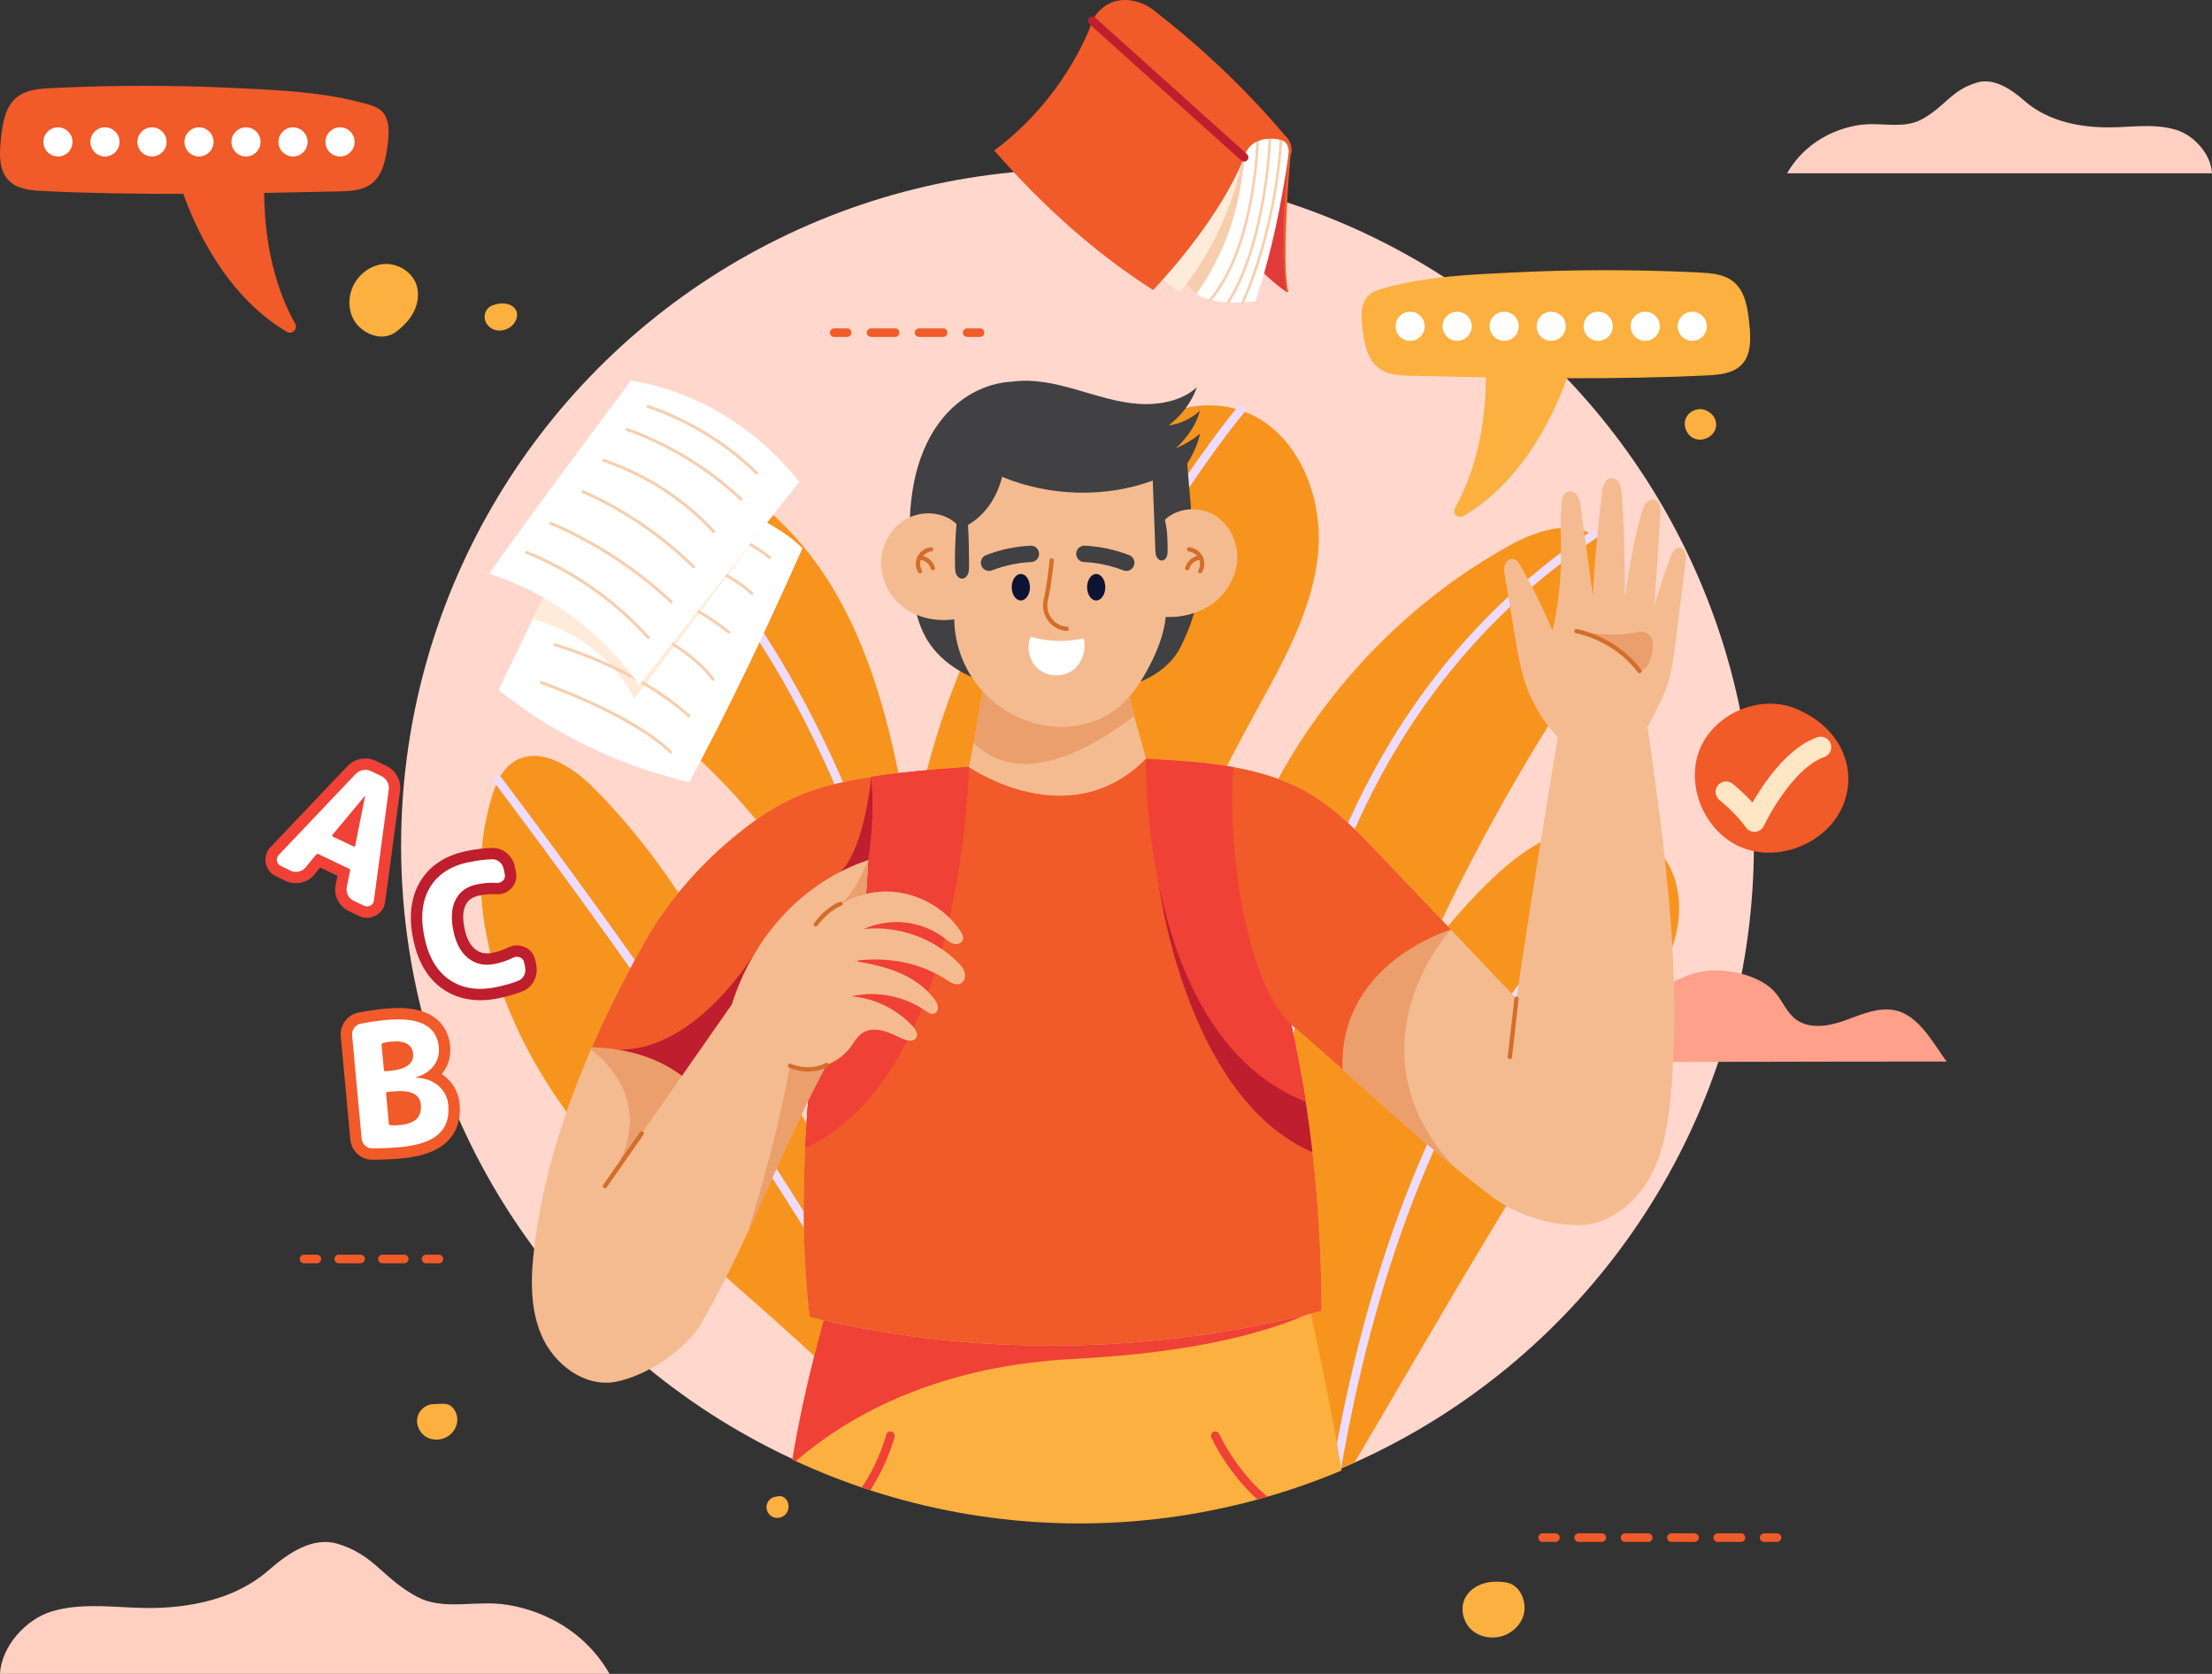
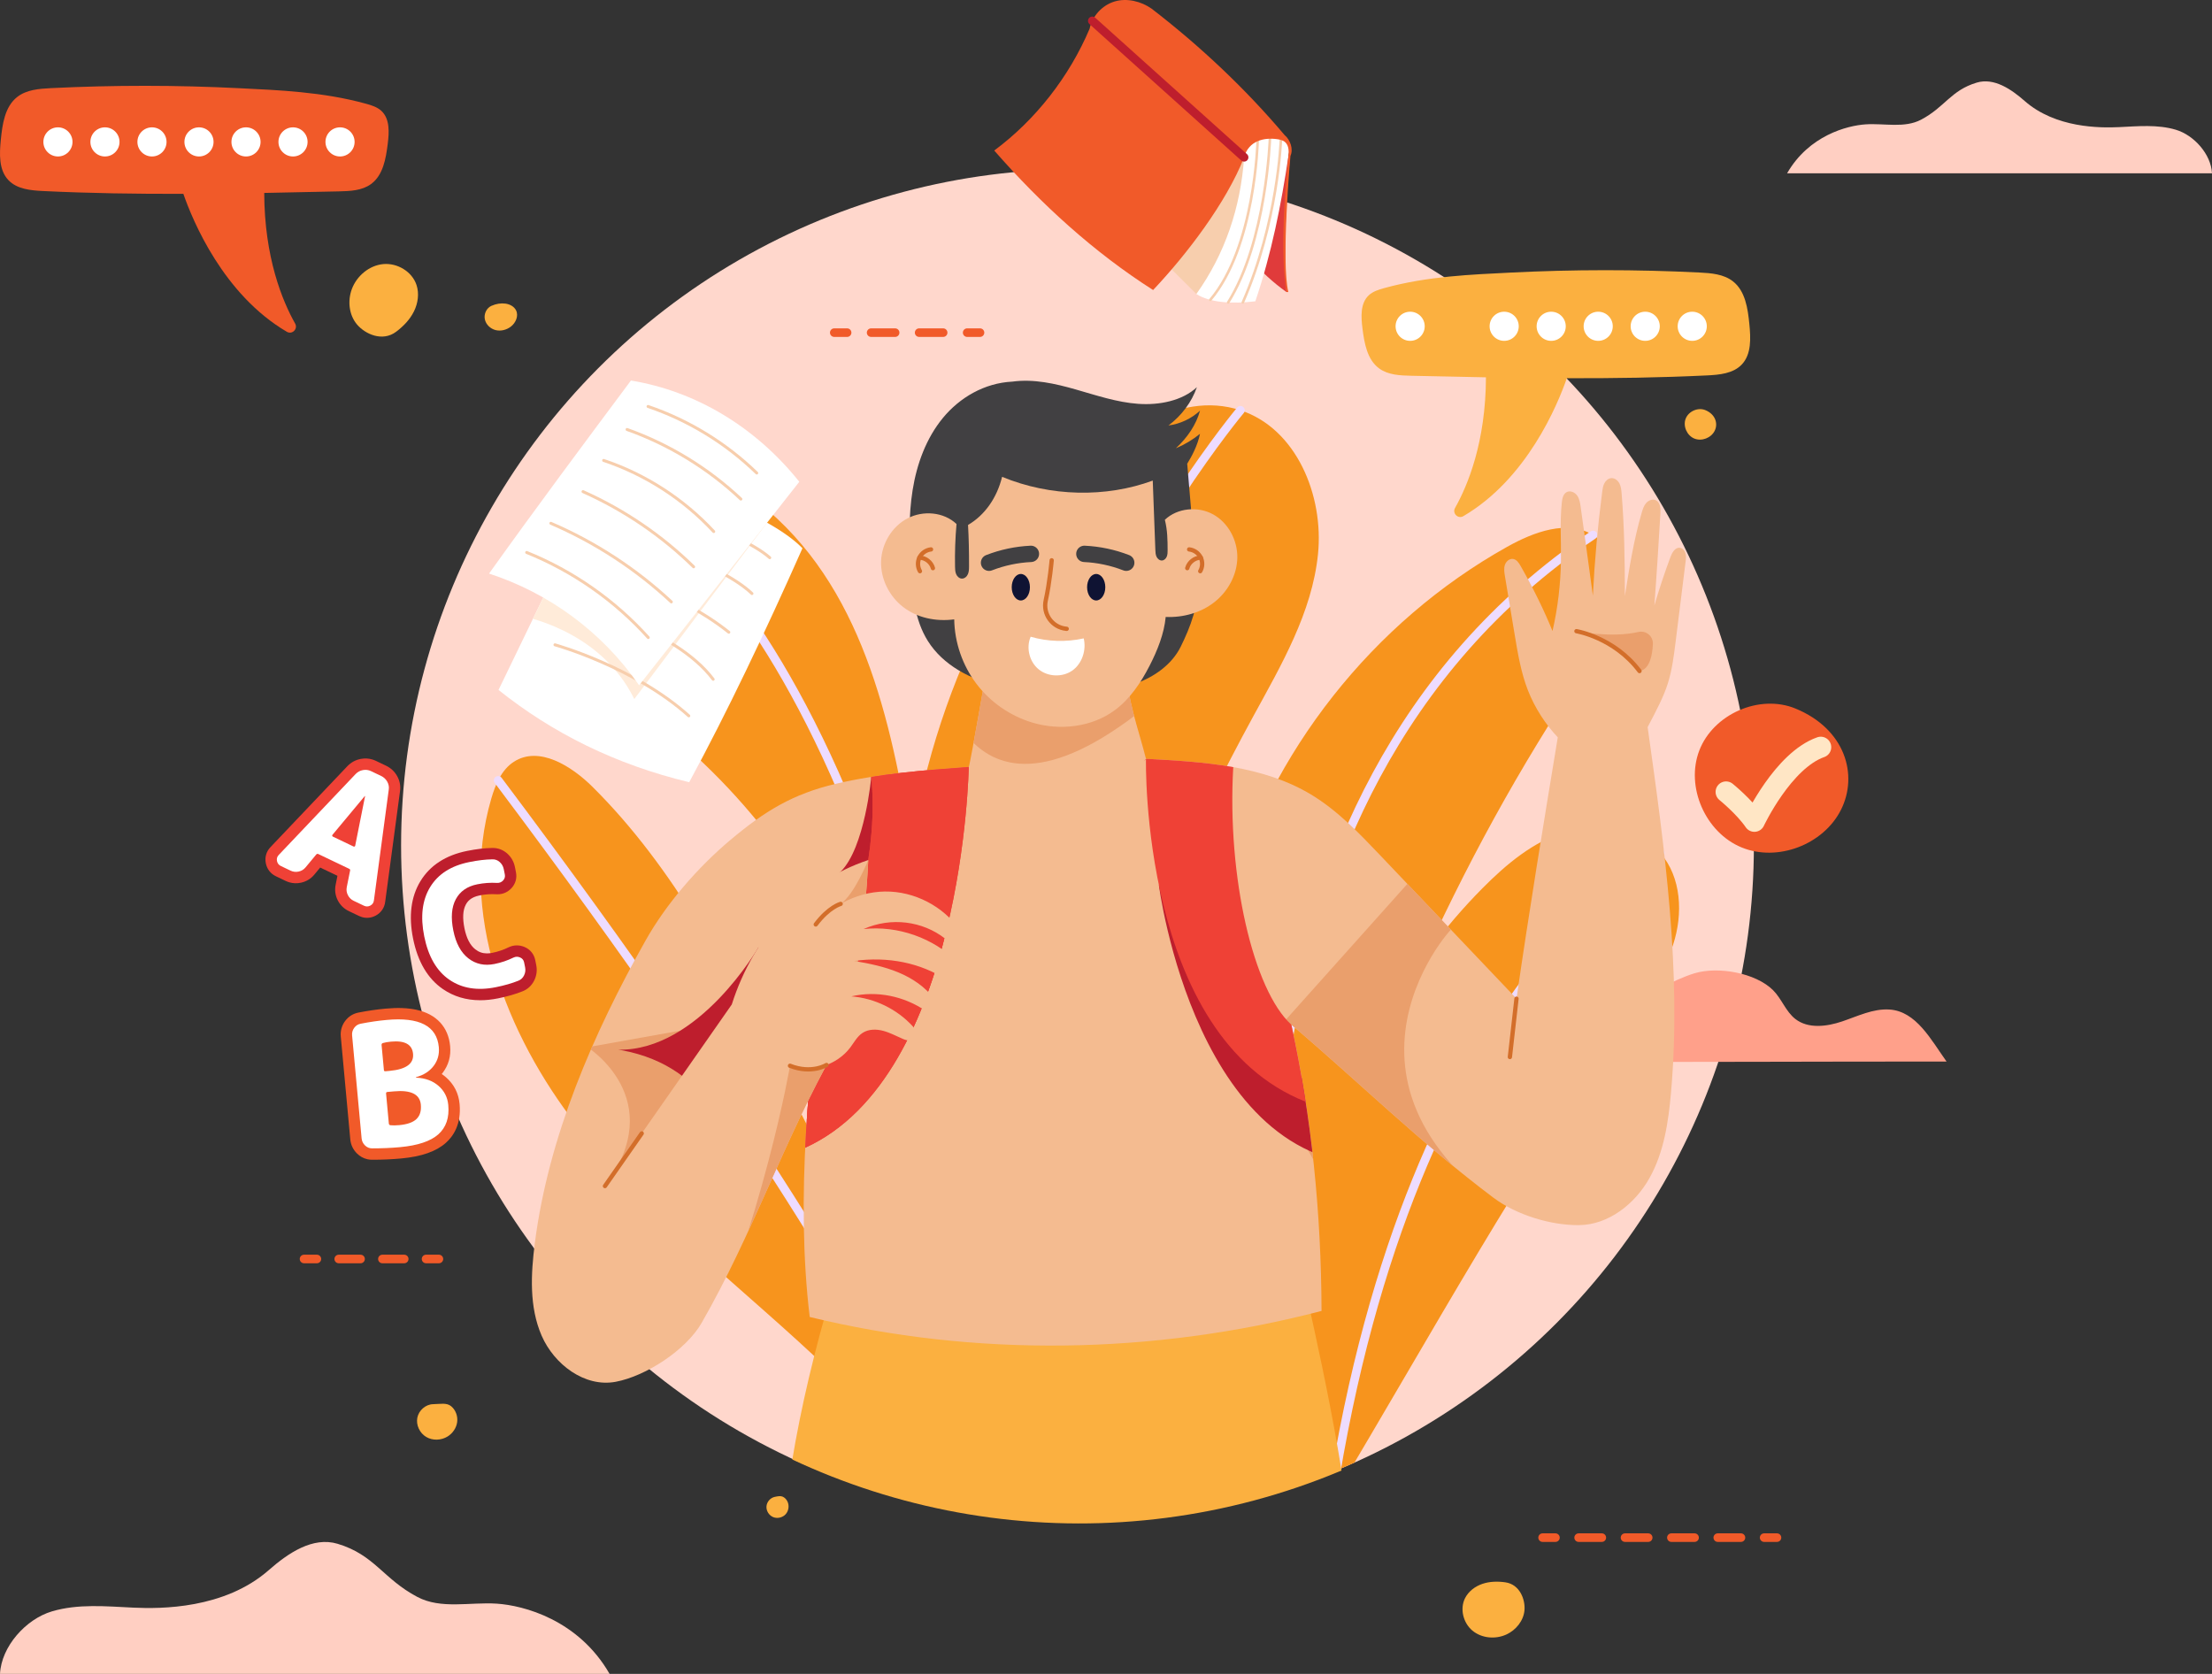
<svg xmlns="http://www.w3.org/2000/svg" id="Layer_1" viewBox="0 0 555 420">
  <rect x="0" y="0" width="555" height="420" fill="#333333" stroke="none" />
  <defs>
    <style>.cls-1{fill:#ffd7cc;}.cls-1,.cls-2,.cls-3,.cls-4,.cls-5,.cls-6,.cls-7,.cls-8,.cls-9,.cls-10,.cls-11,.cls-12,.cls-13,.cls-14,.cls-15,.cls-16,.cls-17{stroke-width:0px;}.cls-18{stroke:#ffe6c5;stroke-linejoin:round;stroke-width:5.258px;}.cls-18,.cls-19,.cls-20,.cls-21,.cls-22,.cls-6,.cls-23,.cls-24,.cls-25,.cls-26,.cls-27,.cls-28,.cls-29{fill:none;}.cls-18,.cls-19,.cls-20,.cls-21,.cls-22,.cls-23,.cls-24,.cls-25,.cls-26,.cls-27,.cls-28,.cls-29{stroke-linecap:round;}.cls-2{fill:#ffebd9;}.cls-3{fill:#ffcfc2;}.cls-19{stroke:#be1e2d;}.cls-19,.cls-20,.cls-21,.cls-22,.cls-23,.cls-24,.cls-25,.cls-26,.cls-27,.cls-28,.cls-29{stroke-miterlimit:10;}.cls-19,.cls-20,.cls-22,.cls-25,.cls-26,.cls-27,.cls-28{stroke-width:2.151px;}.cls-20{stroke:#ef4136;}.cls-30{clip-path:url(#clippath-2);}.cls-21{stroke:#d36e2a;stroke-width:1.075px;}.cls-4{fill:#f15a29;}.cls-31{clip-path:url(#clippath-6);}.cls-22,.cls-25,.cls-26,.cls-27{stroke:#f15a29;}.cls-5{fill:#f7cead;}.cls-32{clip-path:url(#clippath-7);}.cls-7,.cls-33{fill:#ef4136;}.cls-34{clip-path:url(#clippath-1);}.cls-35{clip-path:url(#clippath-4);}.cls-8{fill:#f4bb90;}.cls-23{stroke:#414042;stroke-width:4.102px;}.cls-9{fill:#ffa08a;}.cls-24{stroke-width:.74px;}.cls-24,.cls-29{stroke:#f7cead;}.cls-25{stroke-dasharray:0 0 5.478 5.478;}.cls-10{fill:#fff;}.cls-11{fill:#e03b3b;}.cls-12{fill:#f7941d;}.cls-36{clip-path:url(#clippath);}.cls-26{stroke-dasharray:0 0 6.024 6.024;}.cls-13{fill:#414042;}.cls-37{clip-path:url(#clippath-3);}.cls-14{fill:#ea9f6c;}.cls-15{fill:#fbb040;}.cls-27{stroke-dasharray:0 0 5.818 5.818;}.cls-16{fill:#0f1333;}.cls-38{clip-path:url(#clippath-5);}.cls-28{stroke:#eedcff;}.cls-17{fill:#be1e2d;}.cls-29{stroke-width:.645px;}</style>
    <clipPath id="clippath">
      <circle class="cls-6" cx="270.346" cy="212.156" r="169.71" />
    </clipPath>
    <clipPath id="clippath-1">
      <circle class="cls-6" cx="270.798" cy="212.584" r="169.662" transform="translate(-71.005 253.747) rotate(-45)" />
    </clipPath>
    <clipPath id="clippath-2">
-       <path class="cls-6" d="M341.291,410.96c-1.576-31.774-8.533-64.029-13.628-86.807-39.898-1.709-80.294-1.933-118.813-.482-8.8,29.694-13.811,57.132-13.811,87.289h146.252Z" />
-     </clipPath>
+       </clipPath>
    <clipPath id="clippath-3">
      <path class="cls-6" d="M206.777,241.12c-3.75,25.964-7.206,59.625-3.614,89.325,41.456,10.114,86.267,9.476,128.417-1.517-.088-24.797-2.515-48.601-7.583-71.829,16.542,14.013,32.425,29.7,50.752,43.448,5.689,4.268,14.335,6.933,21.447,6.851,7.409-.085,14.024-5.319,17.65-11.781,3.626-6.462,4.752-14.005,5.408-21.385,2.718-30.609-1.574-61.359-5.856-91.789,2.31-4.404,4.029-7.649,5.087-11.025,1.058-3.376,1.499-6.909,1.937-10.419.832-6.685,1.665-13.369,2.497-20.054.087-.698.172-1.417-.014-2.096-.187-.678-.715-1.312-1.413-1.4-1.183-.149-1.949,1.184-2.365,2.301-1.491,4.008-2.84,8.069-4.042,12.173.615-8.16,1.066-15.62,1.518-23.081.075-1.245-.013-2.786-1.139-3.322-.805-.383-1.808-.002-2.405.66-.597.662-.878,1.543-1.129,2.398-2.01,6.845-3.129,13.913-4.244,20.959-.006-9.051-.134-17.414-.817-25.732-.071-.86-.154-1.746-.554-2.511-.399-.765-1.196-1.389-2.057-1.32-.75.06-1.382.631-1.725,1.3-.343.67-.447,1.432-.544,2.178-1.12,8.631-1.899,17.307-2.334,25.999-1.06-7.877-2.061-15.063-3.062-22.249-.139-1.002-.296-2.047-.884-2.87-.588-.823-1.752-1.329-2.642-.848-.86.465-1.092,1.574-1.196,2.546-.514,4.804-.162,9.654-.222,14.485-.074,5.992-.786,11.977-2.12,17.819-2.149-5.298-4.915-10.896-7.997-16.316-.446-.784-1.017-1.648-1.91-1.773-.924-.129-1.777.656-2.056,1.546-.279.89-.128,1.851.025,2.771.816,4.902,1.632,9.804,2.448,14.706.787,4.725,1.584,9.489,3.324,13.951,1.74,4.462,4.516,8.659,7.49,11.783-3.597,21.807-7.194,43.613-10.357,65.57-11.398-11.986-22.795-23.971-34.193-35.957-5.325-5.6-10.737-11.271-17.358-15.257-12.048-7.253-26.731-8.188-41.416-8.968-1.893-7.506-4.863-15.24-4.915-22.981l-34.738-1.351s-4.42,25.568-4.81,26.387c-11.163.822-22.379,1.653-33.278,4.204-10.898,2.551-17.985,6.919-26.551,14.123-8.131,6.838-16.028,15.92-21.241,25.178-13.21,23.46-24.344,49.172-27.796,75.873,0,0,10.421,6.023,39.169-25.636,28.748-31.659,33.407-45.069,33.407-45.069Z" />
    </clipPath>
    <clipPath id="clippath-4">
      <path class="cls-6" d="M243.066,192.446s25.071,17.504,44.463-2.055c17.222-17.37,42.472-3.371,45.593-1.182l25.109,26.428,5.803,17.622s-27.715,8.082-27.221,34.417c.494,26.335,1.586,40.346,1.586,40.346l18.195,48.599-162.663-12.937-13.646-62.4s-7.915-21.751-40.12-18.112c-27.476,3.105,14.082-46.136,14.579-46.67l33.843-23.29,54.481-.766Z" />
    </clipPath>
    <clipPath id="clippath-5">
      <path class="cls-7" d="M243.066,192.446s-1.28,77.489-41.038,95.532l-6.188-14.98s26.423-41.488,22.764-78.058c-2.929-29.275,18.442-9.789,24.462-2.493Z" />
    </clipPath>
    <clipPath id="clippath-6">
      <path class="cls-6" d="M151.787,297.595c10.608-15.189,21.215-30.379,31.822-45.568,5.495-17.317,17.998-30.816,34.242-36.234-.818,16.62-2.995,32.407-8.322,47.506-12.932,22.918-20.596,46.207-33.5,68.651-3.879,6.748-13.915,13.33-21.566,14.759-7.748,1.447-15.435-4.36-18.57-11.592-3.135-7.232-2.703-15.474-1.692-23.291l17.586-14.231Z" />
    </clipPath>
    <clipPath id="clippath-7">
      <path class="cls-6" d="M172.921,196.27c-18.464-4.442-34.285-12.324-47.839-23.157l28.414-58.699c18.98,7.585,40.11,15.075,47.839,23.157-9.441,21.274-18.907,41.169-28.414,58.699Z" />
    </clipPath>
  </defs>
  <circle class="cls-1" cx="270.346" cy="212.156" r="169.71" />
  <g class="cls-36">
    <path class="cls-12" d="M334.055,376.713c-15.674-53.134-1.12-114.465,37.872-153.816,6.02-6.076,12.818-11.785,21.005-14.264,8.186-2.478,18.039-1.047,23.657,5.402,5.308,6.093,5.726,15.267,3.215,22.948-2.511,7.681-7.498,14.259-12.247,20.798-25.997,35.799-47.252,75.039-73.503,118.931Z" />
    <path class="cls-28" d="M416.589,214.036s-62.497,31.95-82.535,162.677" />
    <path class="cls-12" d="M321.556,338.017c-18.916-33.684-23.83-74.957-13.352-112.141,10.478-37.184,36.22-69.819,69.94-88.67,6.649-3.717,15.033-6.887,21.568-2.971,5.574,3.34,7.427,10.855,6.114,17.22-1.313,6.365-5.11,11.888-8.721,17.291-31.519,47.165-55.019,99.676-75.549,169.271Z" />
    <path class="cls-28" d="M321.556,338.017s-21.738-136.485,78.156-203.782" />
    <path class="cls-12" d="M253.244,418.443c-4.242-29.171-23.558-53.908-44.828-74.316-21.27-20.408-45.313-38.194-63.461-61.422-18.149-23.228-29.953-54.019-21.692-82.315,1.035-3.546,2.554-7.24,5.655-9.249,6.303-4.083,14.45,1.024,19.778,6.316,20.549,20.411,34.134,46.625,47.387,72.378,26.626,51.74,53.252,103.481,57.162,148.609Z" />
    <path class="cls-28" d="M253.244,418.443s5.868-44.11-128.251-222.643" />
    <path class="cls-12" d="M248.854,370.667c-5.523-31.846-11.084-63.843-21.458-94.455-10.375-30.611-25.854-60.033-48.858-82.738-10.4-10.265-22.487-19.384-29.338-32.292-6.851-12.908-6.311-31.434,5.865-39.514,12.262-8.138,29.236-1.563,39.972,8.503,23.531,22.063,29.723,56.455,34.64,88.335,7.189,46.606,14.377,93.211,19.177,152.16Z" />
    <path class="cls-28" d="M155.064,121.67s76.308,38.27,93.34,246.409" />
    <path class="cls-12" d="M257.147,360.918c-20.055-37.135-31.893-79.118-30.987-121.312.906-42.195,15.011-84.497,42.079-116.879,10.766-12.88,27.049-25.01,43.001-19.784,14.043,4.601,20.94,21.381,19.451,36.083-1.488,14.702-9.251,27.898-16.331,40.869-30.266,55.453-51.021,116.081-57.213,181.023Z" />
    <path class="cls-28" d="M311.239,102.944s-106.05,126.191-54.092,257.975" />
  </g>
  <path class="cls-3" d="M448.387,43.488h106.613c-.23-4.775-4.5-9.575-9.082-10.936s-9.475-.878-14.25-.653c-4.775.225-15.913.252-23.678-6.567-3.391-2.978-7.698-5.896-12.022-4.602-6.504,1.946-7.957,6.13-13.961,9.299-4.149,2.19-9.189.872-13.871,1.172-4.682.3-14.293,2.796-19.748,12.287Z" />
  <path class="cls-3" d="M152.95,420H0c.33-6.85,6.456-13.736,13.03-15.689,6.574-1.952,13.594-1.26,20.444-.937,6.85.323,22.83.361,33.969-9.421,4.865-4.273,11.044-8.459,17.247-6.603,9.331,2.792,11.416,8.795,20.03,13.341,5.952,3.141,13.183,1.251,19.899,1.682,6.717.431,20.506,4.011,28.331,17.628Z" />
  <path class="cls-9" d="M391.713,266.483c31.261,0,63.537-.133,96.684-.133-3.918-5.486-7.607-12.622-14.335-13.05-4.094-.26-7.957,1.667-11.843,2.98-3.886,1.313-8.549,1.911-11.777-.62-2.402-1.884-3.413-5.064-5.577-7.217-4.384-4.36-13.826-6.032-19.739-4.225-10.328,3.156-29.217,16.31-33.413,22.264Z" />
  <path class="cls-15" d="M123.313,76.732c-1.239.542-1.935,2.035-1.67,3.361.265,1.326,1.395,2.403,2.707,2.731,1.312.328,2.751-.048,3.824-.872,1.221-.937,1.987-2.67,1.318-4.056-.484-1.002-1.597-1.58-2.701-1.718-1.104-.139-2.248.016-3.478.554Z" />
  <path class="cls-15" d="M108.664,352.323c-1.884.037-3.601,1.563-3.957,3.413-.356,1.85.612,3.852,2.234,4.811,1.621.96,3.775.874,5.374-.123,1.26-.785,2.186-2.121,2.388-3.592.202-1.471-.358-3.046-1.502-3.992-1.144-.946-2.721-.553-4.536-.517Z" />
  <path class="cls-15" d="M194.373,375.586c-1.109.235-1.991,1.272-2.063,2.403-.072,1.132.659,2.264,1.713,2.681,1.054.418,2.35.102,3.108-.741s.938-2.152.452-3.177c-.247-.523-.662-.976-1.189-1.214-.527-.238-1.139-.14-2.022.047Z" />
  <path class="cls-15" d="M377.699,397.02c-1.916-.271-3.907-.238-5.741.38-1.834.619-3.501,1.867-4.372,3.596-1.353,2.687-.453,6.229,1.86,8.152,2.314,1.923,5.769,2.22,8.504.968,2.418-1.107,4.324-3.451,4.549-6.101.225-2.649-1.152-6.479-4.801-6.996Z" />
  <path class="cls-15" d="M427.88,102.904c-1.851-.762-4.222.286-4.94,2.154s.315,4.21,2.165,4.975c1.85.765,4.209-.139,5.109-1.927s.224-4.15-2.334-5.202Z" />
  <line class="cls-22" x1="387.041" y1="385.807" x2="390.267" y2="385.807" />
  <line class="cls-27" x1="396.085" y1="385.807" x2="439.718" y2="385.807" />
  <line class="cls-22" x1="442.627" y1="385.807" x2="445.853" y2="385.807" />
  <line class="cls-22" x1="76.283" y1="315.892" x2="79.509" y2="315.892" />
  <line class="cls-25" x1="84.987" y1="315.892" x2="104.16" y2="315.892" />
  <line class="cls-22" x1="106.899" y1="315.892" x2="110.126" y2="315.892" />
  <line class="cls-22" x1="209.317" y1="83.463" x2="212.544" y2="83.463" />
  <line class="cls-26" x1="218.568" y1="83.463" x2="239.651" y2="83.463" />
  <line class="cls-22" x1="242.663" y1="83.463" x2="245.889" y2="83.463" />
  <path class="cls-15" d="M99.393,83.238c1.822-1.37,3.453-3.056,4.466-5.099s1.361-4.471.646-6.636c-1.111-3.366-4.811-5.566-8.34-5.241-3.529.325-6.654,2.956-7.889,6.277-1.092,2.935-.727,6.476,1.292,8.87,2.019,2.394,6.357,4.437,9.825,1.828Z" />
  <path class="cls-7" d="M90.794,230.101c-.238-.071-.474-.163-.704-.272l-2.587-1.236c-1.21-.578-2.168-1.52-2.772-2.724-.607-1.206-.787-2.539-.52-3.852l.456-2.272-4.329-2.068-1.485,1.787c-.85,1.027-2,1.724-3.323,2.011-1.008.219-2.009.184-2.974-.104-.299-.089-.596-.204-.884-.341l-2.433-1.163c-1.363-.651-2.27-1.829-2.552-3.316-.289-1.509.145-2.946,1.223-4.046l19.256-20.268c.933-.967,2.058-1.574,3.361-1.819.982-.185,1.954-.138,2.889.142.305.091.609.208.901.348l2.549,1.218c1.213.58,2.157,1.468,2.805,2.64.654,1.183.891,2.501.688,3.814l-3.707,27.662c-.18,1.527-1.025,2.765-2.381,3.49-1.105.591-2.308.718-3.477.369Z" />
  <path class="cls-10" d="M70.471,217.292c-.54-.258-.867-.683-.98-1.274-.113-.591.044-1.101.47-1.53l19.274-20.287c.501-.519,1.107-.846,1.82-.98.712-.134,1.39-.047,2.033.26l2.548,1.218c.669.32,1.182.802,1.538,1.446.356.645.476,1.319.362,2.022l-3.715,27.722c-.066.601-.365,1.043-.895,1.327-.531.284-1.067.297-1.607.038l-2.587-1.236c-.644-.308-1.128-.783-1.451-1.429-.324-.645-.416-1.313-.275-2.004l.826-4.111c.072-.218-.007-.383-.239-.493l-7.721-3.69c-.206-.099-.384-.057-.534.124l-2.679,3.225c-.45.544-1.028.893-1.733,1.045-.706.153-1.38.075-2.023-.232l-2.432-1.163ZM91.517,199.749l-8.113,9.734c-.063.065-.078.145-.043.24.033.095.089.161.166.198l5.173,2.472c.078.037.163.039.259.005.095-.033.148-.095.159-.185l2.477-12.427c.012-.025.005-.045-.02-.057-.026-.012-.045-.005-.057.02Z" />
  <path class="cls-4" d="M92.197,290.867c-.99-.215-1.872-.699-2.622-1.44-.977-.963-1.561-2.186-1.686-3.535l-2.385-25.821c-.129-1.405.243-2.744,1.077-3.874.85-1.149,2.028-1.889,3.411-2.142,2.272-.446,4.545-.776,6.755-.98,3.025-.279,5.553-.186,7.729.286,5.016,1.087,8.023,4.326,8.465,9.119.233,2.516-.399,4.774-1.877,6.711-.076.099-.153.197-.233.293.377.253.737.529,1.08.83,2.011,1.762,3.156,4.011,3.403,6.685.471,5.091-1.6,8.101-3.419,9.729-2.434,2.18-6.113,3.47-11.246,3.944-2.315.214-4.762.32-7.274.317-.401.002-.797-.038-1.178-.121Z" />
  <path class="cls-10" d="M93.367,288.135c-.687.006-1.283-.239-1.787-.737-.505-.497-.787-1.087-.851-1.769l-2.385-25.82c-.065-.71.112-1.349.532-1.919.42-.568.968-.913,1.645-1.033,2.195-.432,4.357-.746,6.488-.943,8.237-.761,12.601,1.515,13.092,6.826.165,1.789-.27,3.362-1.304,4.718-1.035,1.357-2.503,2.294-4.402,2.813-.029.003-.04.033-.035.089.003.029.032.04.089.035,2.273.106,4.134.793,5.583,2.063,1.45,1.27,2.264,2.871,2.442,4.802.291,3.153-.535,5.6-2.481,7.341-1.944,1.741-5.147,2.817-9.606,3.229-2.244.207-4.584.309-7.02.304ZM95.743,262.219l.579,6.263c.021.228.144.331.372.31l1.065-.098c4.147-.383,6.107-1.81,5.878-4.282-.218-2.357-2.06-3.376-5.525-3.056-.824.076-1.515.198-2.072.363-.222.078-.321.245-.298.5ZM96.869,274.405l.693,7.499c.024.256.166.401.427.433.607.059,1.337.049,2.189-.03,2.017-.186,3.459-.699,4.327-1.538.868-.839,1.23-2.04,1.085-3.602-.241-2.613-2.493-3.723-6.753-3.33l-1.662.153c-.228.021-.329.159-.305.415Z" />
  <path class="cls-17" d="M120.47,250.968c-3.501,0-6.647-.943-9.351-2.802-3.792-2.606-6.306-6.863-7.473-12.653-1.145-5.68-.526-10.53,1.839-14.414,2.411-3.96,6.346-6.514,11.694-7.592,2.332-.47,4.452-.72,6.301-.744.053-.001.105-.002.157-.002,1.353,0,2.611.485,3.64,1.402.988.882,1.647,2.032,1.908,3.327l.27,1.342c.303,1.502-.108,2.94-1.156,4.051-.931.984-2.127,1.503-3.461,1.503-.079,0-.16-.002-.241-.006l-.031-.002c-.325-.019-.654-.029-.978-.029-1.096,0-2.202.111-3.284.329-2.205.445-3.013,1.525-3.428,2.299-.741,1.381-.855,3.379-.339,5.939.501,2.486,1.417,4.264,2.721,5.283.888.694,1.82,1.017,2.933,1.017.415,0,.859-.047,1.321-.14,1.429-.288,2.804-.753,4.087-1.383l.032-.015c.658-.313,1.35-.472,2.057-.472.648,0,1.292.134,1.916.399,1.432.61,2.388,1.781,2.694,3.298l.253,1.259c.264,1.312.088,2.643-.511,3.85-.636,1.281-1.661,2.223-2.965,2.728-1.739.699-3.803,1.291-6.134,1.761-1.543.311-3.047.469-4.47.469Z" />
  <path class="cls-10" d="M124.377,247.703c-4.586.925-8.467.296-11.642-1.887-3.176-2.182-5.273-5.805-6.293-10.866-1.003-4.977-.51-9.1,1.479-12.367,1.989-3.267,5.263-5.361,9.821-6.279,2.181-.44,4.114-.669,5.798-.688.694-.023,1.307.202,1.839.677.532.475.869,1.062,1.01,1.761l.27,1.342c.119.587-.027,1.097-.434,1.528-.408.432-.906.634-1.493.606-1.678-.098-3.343.019-4.992.352-2.517.507-4.31,1.757-5.378,3.746-1.069,1.991-1.276,4.608-.622,7.851.642,3.188,1.897,5.51,3.761,6.968,1.865,1.458,4.056,1.932,6.573,1.425,1.678-.338,3.271-.878,4.781-1.618.531-.252,1.075-.26,1.632-.023.557.237.895.649,1.013,1.236l.253,1.258c.141.699.051,1.372-.27,2.019-.321.647-.805,1.094-1.454,1.341-1.588.64-3.472,1.18-5.654,1.619Z" />
  <path class="cls-4" d="M450.498,177.782c-9.046-3.721-20.631,1.395-24.136,10.526-3.505,9.131,1.538,20.571,10.578,24.306,9.039,3.735,20.568-.677,24.964-9.414,4.397-8.737,1.095-20.275-11.406-25.418Z" />
  <path class="cls-18" d="M433.077,198.695s4.56,3.68,7.106,7.389c0,0,7.174-15.282,16.655-18.611" />
  <g class="cls-34">
    <path class="cls-15" d="M341.291,410.96c-1.576-31.774-8.533-64.029-13.628-86.807-39.898-1.709-80.294-1.933-118.813-.482-8.8,29.694-13.811,57.132-13.811,87.289h146.252Z" />
    <g class="cls-30">
      <path class="cls-7" d="M183.559,385.443s21.288-41.212,85.971-44.487c64.683-3.275,75.335-23.126,75.335-23.126l-146.656,7.91-14.65,59.702Z" />
      <line class="cls-20" x1="270.798" y1="387.626" x2="270.798" y2="410.96" />
      <path class="cls-20" d="M304.92,360.243s9.098,20.014,26.019,22.562" />
      <path class="cls-20" d="M223.406,360.243s-4.549,17.649-16.739,22.562" />
    </g>
    <path class="cls-8" d="M206.777,241.12c-3.75,25.964-7.206,59.625-3.614,89.325,41.456,10.114,86.267,9.476,128.417-1.517-.088-24.797-2.515-48.601-7.583-71.829,16.542,14.013,32.425,29.7,50.752,43.448,5.689,4.268,14.335,6.933,21.447,6.851,7.409-.085,14.024-5.319,17.65-11.781,3.626-6.462,4.752-14.005,5.408-21.385,2.718-30.609-1.574-61.359-5.856-91.789,2.31-4.404,4.029-7.649,5.087-11.025,1.058-3.376,1.499-6.909,1.937-10.419.832-6.685,1.665-13.369,2.497-20.054.087-.698.172-1.417-.014-2.096-.187-.678-.715-1.312-1.413-1.4-1.183-.149-1.949,1.184-2.365,2.301-1.491,4.008-2.84,8.069-4.042,12.173.615-8.16,1.066-15.62,1.518-23.081.075-1.245-.013-2.786-1.139-3.322-.805-.383-1.808-.002-2.405.66-.597.662-.878,1.543-1.129,2.398-2.01,6.845-3.129,13.913-4.244,20.959-.006-9.051-.134-17.414-.817-25.732-.071-.86-.154-1.746-.554-2.511-.399-.765-1.196-1.389-2.057-1.32-.75.06-1.382.631-1.725,1.3-.343.67-.447,1.432-.544,2.178-1.12,8.631-1.899,17.307-2.334,25.999-1.06-7.877-2.061-15.063-3.062-22.249-.139-1.002-.296-2.047-.884-2.87-.588-.823-1.752-1.329-2.642-.848-.86.465-1.092,1.574-1.196,2.546-.514,4.804-.162,9.654-.222,14.485-.074,5.992-.786,11.977-2.12,17.819-2.149-5.298-4.915-10.896-7.997-16.316-.446-.784-1.017-1.648-1.91-1.773-.924-.129-1.777.656-2.056,1.546-.279.89-.128,1.851.025,2.771.816,4.902,1.632,9.804,2.448,14.706.787,4.725,1.584,9.489,3.324,13.951,1.74,4.462,4.516,8.659,7.49,11.783-3.597,21.807-7.194,43.613-10.357,65.57-11.398-11.986-22.795-23.971-34.193-35.957-5.325-5.6-10.737-11.271-17.358-15.257-12.048-7.253-26.731-8.188-41.416-8.968-1.893-7.506-4.863-15.24-4.915-22.981l-34.738-1.351s-4.42,25.568-4.81,26.387c-11.163.822-22.379,1.653-33.278,4.204-10.898,2.551-17.985,6.919-26.551,14.123-8.131,6.838-16.028,15.92-21.241,25.178-13.21,23.46-24.344,49.172-27.796,75.873,0,0,10.421,6.023,39.169-25.636,28.748-31.659,33.407-45.069,33.407-45.069Z" />
    <g class="cls-37">
      <path class="cls-14" d="M364.034,233.261c-5.01,5.354-38.527,50.076,37.047,83.542,74.236,32.873-52.675,7.232-52.675,7.232l-33.793-59.225,39.798-44.487,9.623,12.937Z" />
      <path class="cls-14" d="M147.412,262.763s20.637,12.94,4.375,34.832c-16.263,21.891,21.583-9.04,21.583-9.04l6.839-31.659-32.797,5.868Z" />
      <path class="cls-14" d="M395.531,158.369s8.756,1.78,15.546.196c1.915-.447,3.729,1.056,3.639,3.021-.133,2.932-.837,6.365-3.356,6.791,0,0-6.065-8.218-15.83-10.007Z" />
      <path class="cls-14" d="M234.159,165.01c1.119-.448,5.822,53.937,57.86,8.591,52.038-45.345-56.741-9.04-56.741-9.04" />
-       <path class="cls-4" d="M243.066,192.446s25.071,17.504,44.463-2.055c17.222-17.37,42.472-3.371,45.593-1.182l25.109,26.428,5.803,17.622s-27.715,8.082-27.221,34.417c.494,26.335,1.586,40.346,1.586,40.346l18.195,48.599-162.663-12.937-13.646-62.4s-7.915-21.751-40.12-18.112c-27.476,3.105,14.082-46.136,14.579-46.67l33.843-23.29,54.481-.766Z" />
      <g class="cls-35">
        <path class="cls-17" d="M218.604,194.94s-1.593,17.77-7.675,23.76c-6.082,5.99,11.078,4.989,11.078,4.989l4.674-17.831-8.077-10.919Z" />
        <path class="cls-17" d="M190.311,237.663s-14.974,26.098-35.168,25.714l17.584,15.079,25.482-24.535-7.898-16.258Z" />
        <path class="cls-17" d="M290.76,222.022s9.429,73.989,57.828,70.079l-27.292-26.882-30.535-43.197Z" />
      </g>
      <path class="cls-7" d="M287.53,190.392s-1.574,69.654,40.06,86.039c0,0,2.977-5.617-3.592-19.331-9.525-8.665-16.157-37.118-14.57-64.614,1.765-30.574-26.505,3.466-21.898-2.094Z" />
      <path class="cls-7" d="M243.066,192.446s-1.28,77.489-41.038,95.532l-6.188-14.98s26.423-41.488,22.764-78.058c-2.929-29.275,18.442-9.789,24.462-2.493Z" />
      <path class="cls-33" d="M243.066,192.446s-1.28,77.489-41.038,95.532l-6.188-14.98s26.423-41.488,22.764-78.058c-2.929-29.275,18.442-9.789,24.462-2.493Z" />
      <g class="cls-38">
        <path class="cls-7" d="M232.14,230.239l11.645,9.097-5.822,16.012-10.347,5.673s-5.947-1.852-9.763,1.242c-3.816,3.093-16.825,16.876-21.465,32.023-4.64,15.147.637-40.393.637-40.393l13.906-16.785,6.336-9.28" />
      </g>
    </g>
    <line class="cls-21" x1="380.497" y1="250.573" x2="378.837" y2="265.219" />
    <path class="cls-21" d="M395.531,158.369s9.461,1.547,15.83,10.007" />
    <path class="cls-13" d="M271.837,174.009c-7.154-.381-14.393-.302-21.373-1.915-6.98-1.614-13.85-5.188-17.658-11.256-3.323-5.295-3.946-11.799-4.307-18.04-.383-6.614-.566-13.288.481-19.83,1.046-6.542,3.392-12.997,7.604-18.111,4.212-5.114,10.434-8.764,17.405-9.103,5.331-.733,10.729.484,15.904,1.961,5.175,1.476,10.333,3.233,15.7,3.613,5.368.38,11.114-.805,14.713-4.186-1.316,3.757-3.795,7.098-7.136,9.617,2.938-.389,5.747-1.709,7.92-3.724-.963,3.514-3.111,6.691-6.057,9.443,2.177-.913,4.222-2.139,6.053-3.629-.606,2.943-2.091,5.7-3.214,7.503.845,9.938,1.689,19.875,2.534,29.813.467,5.489-1.718,11.138-4.153,16.08-2.219,4.503-6.685,7.639-11.421,9.306-4.736,1.666-7.153,2.168-12.996,2.459Z" />
    <path class="cls-8" d="M292.481,154.798c4.34.192,8.792-1.028,12.211-3.708s5.707-6.866,5.759-11.21-2.272-8.722-6.076-10.82-8.956-1.631-12.107,1.36c.669,2.671.68,5.121.691,7.57.002.551.002,1.116-.197,1.63-.199.514-.646.97-1.195,1.012-.59.046-1.13-.401-1.383-.936-.252-.536-.279-1.146-.301-1.738-.218-5.792-.435-11.584-.653-17.376-11.683,4.313-25.695,4.074-37.801-.941-1.301,5.302-4.351,9.626-8.545,12.075.197,3.352.259,6.856.25,10.361-.002.67-.01,1.361-.275,1.976-.264.616-.852,1.142-1.522,1.124-.634-.018-1.174-.52-1.427-1.102s-.275-1.235-.287-1.869c-.069-3.581.056-7.165.372-10.732-3.217-3.027-8.337-3.456-12.259-1.429-3.922,2.028-6.505,6.323-6.666,10.735-.161,4.412,2.02,8.798,5.507,11.505,3.487,2.708,8.17,3.739,12.842,3.121.09,5.799,2.074,11.553,5.578,16.175,3.504,4.621,8.509,8.086,14.068,9.738,6.945,2.064,14.908,1.147,20.718-3.183,3.765-2.806,6.446-6.827,8.603-10.997,2.049-3.963,3.711-8.204,4.094-12.34Z" />
    <path class="cls-10" d="M271.908,160.174c-4.412.985-9.075.823-13.314-.411-1.186,2.768-.325,6.272,2.007,8.177s5.938,2.046,8.413.33c2.475-1.716,3.607-5.142,2.894-8.096Z" />
    <path class="cls-23" d="M248.154,141.196c3.35-1.303,6.913-2.058,10.504-2.226" />
    <path class="cls-23" d="M282.576,141.196c-3.35-1.303-6.913-2.058-10.504-2.226" />
    <path class="cls-16" d="M258.413,147.339c0,1.837-1.023,3.325-2.284,3.325-1.262,0-2.284-1.489-2.284-3.325s1.023-3.325,2.284-3.325c1.262,0,2.284,1.489,2.284,3.325Z" />
    <path class="cls-16" d="M277.324,147.339c0,1.837-1.023,3.325-2.284,3.325-1.262,0-2.284-1.489-2.284-3.325s1.023-3.325,2.284-3.325c1.262,0,2.284,1.489,2.284,3.325Z" />
    <path class="cls-21" d="M298.36,137.852c1.208.123,2.331.892,2.881,1.974.551,1.082.511,2.443-.1,3.492" />
    <path class="cls-21" d="M297.886,142.559c.398-1.486,1.85-2.622,3.388-2.652" />
    <path class="cls-21" d="M233.599,137.852c-1.208.123-2.331.892-2.881,1.974-.551,1.082-.512,2.443.1,3.492" />
    <path class="cls-21" d="M234.073,142.559c-.398-1.486-1.85-2.622-3.388-2.652" />
    <path class="cls-21" d="M263.871,140.585s-.454,5.38-1.492,10.075c-.756,3.421,1.626,6.742,5.111,7.103.05.005.101.01.152.015" />
  </g>
  <path class="cls-8" d="M151.787,297.595c10.608-15.189,21.215-30.379,31.822-45.568,5.495-17.317,17.998-30.816,34.242-36.234-.818,16.62-2.995,32.407-8.322,47.506-12.932,22.918-20.596,46.207-33.5,68.651-3.879,6.748-13.915,13.33-21.566,14.759-7.748,1.447-15.435-4.36-18.57-11.592-3.135-7.232-2.703-15.474-1.692-23.291l17.586-14.231Z" />
  <g class="cls-31">
    <path class="cls-14" d="M217.852,215.792s-3.452,8.591-6.922,10.999c-3.47,2.408-12.72,40.619-12.72,40.619,0,0-6.276,37.462-24.564,79.521-18.288,42.059,46.352-51.827,46.352-51.827l-2.146-79.312Z" />
  </g>
  <path class="cls-8" d="M198.209,267.41c5.323,1.871,11.754-.081,15.138-4.596.961-1.282,1.733-2.779,3.076-3.652,1.503-.977,3.464-.976,5.196-.511,1.731.465,3.318,1.343,4.968,2.044,1.128.479,2.722.735,3.333-.328.528-.92-.167-2.048-.882-2.831-3.953-4.331-9.59-7.082-15.436-7.535,6.402-1.508,13.297-.046,18.695,3.665.608.418,1.315.886,2.024.683.685-.196,1.061-.989,1.002-1.699-.059-.71-.452-1.346-.872-1.922-2.251-3.088-5.551-5.295-9.082-6.756-3.531-1.461-7.307-2.225-11.075-2.86,8.537-1.188,16.729.482,23.253,4.767,1.03.676,2.273,1.448,3.403.957.985-.428,1.371-1.704,1.113-2.747-.258-1.043-.999-1.892-1.758-2.653-6.1-6.115-15.045-9.266-23.631-8.325,6.96-3.094,14.803-1.972,20.358,2.319.685.53,1.364,1.117,2.196,1.356.832.24,1.88.007,2.267-.768.411-.823-.076-1.797-.597-2.555-4.181-6.086-11.508-9.877-18.891-9.775-7.383.101-14.603,4.093-18.647,9.989-4.342,10.64-6.386,22.21-5.151,33.732Z" />
  <path class="cls-21" d="M210.929,226.791s-2.96.78-6.25,5.162" />
  <line class="cls-21" x1="151.787" y1="297.595" x2="161.014" y2="284.381" />
  <path class="cls-21" d="M207.374,267.21s-3.704,2.345-9.165.2" />
  <path class="cls-11" d="M313.574,64.781c2.691,3.212,5.797,6.077,9.216,8.501-.775-11.336-.118-23.123.892-34.136-7.536-2.76-8.825,18.798-10.108,25.635Z" />
  <polygon class="cls-5" points="300.176 73.763 280.424 54.116 283.335 20.257 305.351 25.533 319.543 36.641 310.081 66.767 300.176 73.763" />
  <path class="cls-10" d="M300.176,73.763c7.179-10.057,11.112-21.721,11.978-34.29-.976-1.331-.577-3.751.373-5.102.95-1.35,2.637-2.088,4.287-2.067,1.651.021,3.033,1.059,4.501,1.815,1.76.906,2.559,2.822,1.989,4.822-1.844,12.471-4.254,24.575-8.335,36.655-5.663.711-11.456.366-14.793-1.832Z" />
-   <path class="cls-2" d="M311.831,39.952c-2.634,12.176-7.863,23.785-15.817,33.33-7.247-5.205-14.495-10.409-21.957-15.868,9.738-10.035,23.164-16.408,37.774-17.462Z" />
+   <path class="cls-2" d="M311.831,39.952Z" />
  <path class="cls-29" d="M318.628,34.806s-.851,25.745-10.476,41.078" />
  <path class="cls-29" d="M315.547,35.425s-.629,26.56-11.872,39.812" />
  <path class="cls-29" d="M321.381,35.111s-.704,20.603-9.55,40.765" />
  <path class="cls-4" d="M322.35,33.937c-9.864-11.682-21.161-22.331-33.4-31.758-2.621-1.848-6.206-2.739-9.311-1.802s-5.598,3.663-6.255,6.839c-5.106,12.049-13.579,22.879-23.927,30.554,11.759,13.458,25.059,25.569,39.863,35.001,8.437-8.932,18.323-21.868,22.834-33.297.542-2.089,1.855-3.39,3.393-4.049,1.538-.659,3.275-.734,4.932-.5.72.102,1.47.279,2.001.776.933.874.924,2.331.77,3.6-2.526,24.942-.461,33.98-.461,33.98h.461c-1.872-7.625.53-34.17.53-34.17.779-1.664-.044-4.046-1.43-5.175Z" />
  <line class="cls-19" x1="274.057" y1="5.231" x2="312.154" y2="39.473" />
  <path class="cls-10" d="M172.921,196.27c-18.464-4.442-34.285-12.324-47.839-23.157l28.414-58.699c18.98,7.585,40.11,15.075,47.839,23.157-9.441,21.274-18.907,41.169-28.414,58.699Z" />
  <g class="cls-32">
    <path class="cls-2" d="M130.242,154.442s20.176,3.176,28.903,20.958l33.321-44.25-43.642-18.85-18.582,42.142Z" />
  </g>
  <path class="cls-24" d="M157.177,123.082s29.057,10.635,35.956,16.854" />
  <path class="cls-24" d="M153.998,132.853s26.126,7.902,34.671,16.073" />
  <path class="cls-24" d="M149.736,142.244s19.979,5.858,33.129,16.389" />
  <path class="cls-24" d="M144.733,151.545s24.589,6.088,34.206,18.9" />
  <path class="cls-24" d="M139.24,161.791s19.894,5.524,33.584,17.823" />
-   <path class="cls-24" d="M135.843,171.285s22.39,7.704,32.44,17.435" />
  <path class="cls-10" d="M160.356,171.943c13.398-17.02,26.795-34.04,40.193-51.061-10.979-13.745-25.98-22.742-42.246-25.404-11.884,15.939-23.767,31.878-35.599,48.437,14.92,4.861,28.25,14.478,37.652,28.028Z" />
  <path class="cls-24" d="M162.6,101.989c10.172,3.465,19.559,9.213,27.269,16.698" />
  <path class="cls-24" d="M157.337,107.763c10.583,3.773,20.37,9.759,28.549,17.462" />
  <path class="cls-24" d="M151.455,115.526c10.502,3.522,20.095,9.72,27.622,17.848" />
  <path class="cls-24" d="M146.28,123.354c10.274,4.575,19.722,10.996,27.757,18.865" />
  <path class="cls-24" d="M138.208,131.298c11.112,4.771,21.39,11.477,30.233,19.725" />
  <path class="cls-24" d="M132.144,138.617c11.612,4.68,22.134,12.043,30.51,21.349" />
  <path class="cls-4" d="M95.72,27.849c-1.06-.997-2.512-1.44-3.915-1.828-10.881-3.007-22.153-3.405-31.639-3.884-15.793-.797-31.625-.805-47.418-.022-2.948.146-6.097.393-8.422,2.211C1.22,26.755.596,31.127.207,35.051c-.351,3.54-.544,7.569,1.906,10.148,2.151,2.264,5.592,2.584,8.711,2.734,11.718.564,23.447.736,35.179.703,2.363,6.787,10.022,25.265,25.97,34.613,1.334.782,2.837-.716,2.078-2.063-3.187-5.653-7.702-16.52-7.755-32.777,6.25-.112,12.5-.251,18.749-.39,2.8-.062,5.796-.188,8.055-1.844,3.011-2.207,3.715-6.333,4.181-10.037.365-2.902.569-6.283-1.56-8.287Z" />
  <path class="cls-10" d="M18.193,35.606c0,2.018-1.636,3.654-3.654,3.654-2.018,0-3.654-1.636-3.654-3.654s1.636-3.654,3.654-3.654c2.018,0,3.654,1.636,3.654,3.654Z" />
  <path class="cls-10" d="M29.989,35.606c0,2.018-1.636,3.654-3.654,3.654s-3.654-1.636-3.654-3.654,1.636-3.654,3.654-3.654,3.654,1.636,3.654,3.654Z" />
  <path class="cls-10" d="M41.786,35.606c0,2.018-1.636,3.654-3.654,3.654-2.018,0-3.654-1.636-3.654-3.654s1.636-3.654,3.654-3.654c2.018,0,3.654,1.636,3.654,3.654Z" />
  <path class="cls-10" d="M53.582,35.606c0,2.018-1.636,3.654-3.654,3.654s-3.654-1.636-3.654-3.654,1.636-3.654,3.654-3.654,3.654,1.636,3.654,3.654Z" />
  <path class="cls-10" d="M65.378,35.606c0,2.018-1.636,3.654-3.654,3.654-2.018,0-3.654-1.636-3.654-3.654s1.636-3.654,3.654-3.654c2.018,0,3.654,1.636,3.654,3.654Z" />
  <path class="cls-10" d="M77.174,35.606c0,2.018-1.636,3.654-3.654,3.654-2.018,0-3.654-1.636-3.654-3.654s1.636-3.654,3.654-3.654c2.018,0,3.654,1.636,3.654,3.654Z" />
  <path class="cls-10" d="M88.97,35.606c0,2.018-1.636,3.654-3.654,3.654-2.018,0-3.654-1.636-3.654-3.654s1.636-3.654,3.654-3.654c2.018,0,3.654,1.636,3.654,3.654Z" />
  <path class="cls-15" d="M343.408,74.111c1.06-.997,2.512-1.44,3.915-1.828,10.881-3.007,22.153-3.405,31.639-3.884,15.793-.797,31.625-.805,47.418-.022,2.948.146,6.097.393,8.422,2.211,3.106,2.429,3.73,6.802,4.119,10.725.351,3.54.544,7.569-1.906,10.148-2.151,2.264-5.592,2.584-8.711,2.734-11.718.564-23.447.736-35.179.703-2.363,6.787-10.022,25.265-25.97,34.613-1.334.782-2.837-.716-2.078-2.062,3.187-5.654,7.702-16.52,7.755-32.777-6.25-.111-12.5-.251-18.749-.39-2.8-.062-5.796-.189-8.055-1.844-3.011-2.207-3.715-6.333-4.181-10.037-.365-2.901-.569-6.283,1.56-8.287Z" />
  <path class="cls-10" d="M420.935,81.868c0,2.018,1.636,3.654,3.654,3.654s3.654-1.636,3.654-3.654-1.636-3.654-3.654-3.654-3.654,1.636-3.654,3.654Z" />
  <path class="cls-10" d="M409.138,81.868c0,2.018,1.636,3.654,3.654,3.654s3.654-1.636,3.654-3.654-1.636-3.654-3.654-3.654-3.654,1.636-3.654,3.654Z" />
  <path class="cls-10" d="M397.342,81.868c0,2.018,1.636,3.654,3.654,3.654s3.654-1.636,3.654-3.654-1.636-3.654-3.654-3.654-3.654,1.636-3.654,3.654Z" />
  <path class="cls-10" d="M385.546,81.868c0,2.018,1.636,3.654,3.654,3.654s3.654-1.636,3.654-3.654-1.636-3.654-3.654-3.654-3.654,1.636-3.654,3.654Z" />
  <path class="cls-10" d="M373.75,81.868c0,2.018,1.636,3.654,3.654,3.654,2.018,0,3.654-1.636,3.654-3.654s-1.636-3.654-3.654-3.654c-2.018,0-3.654,1.636-3.654,3.654Z" />
-   <path class="cls-10" d="M361.954,81.868c0,2.018,1.636,3.654,3.654,3.654,2.018,0,3.654-1.636,3.654-3.654s-1.636-3.654-3.654-3.654c-2.018,0-3.654,1.636-3.654,3.654Z" />
  <path class="cls-10" d="M350.158,81.868c0,2.018,1.636,3.654,3.654,3.654s3.654-1.636,3.654-3.654-1.636-3.654-3.654-3.654-3.654,1.636-3.654,3.654Z" />
</svg>